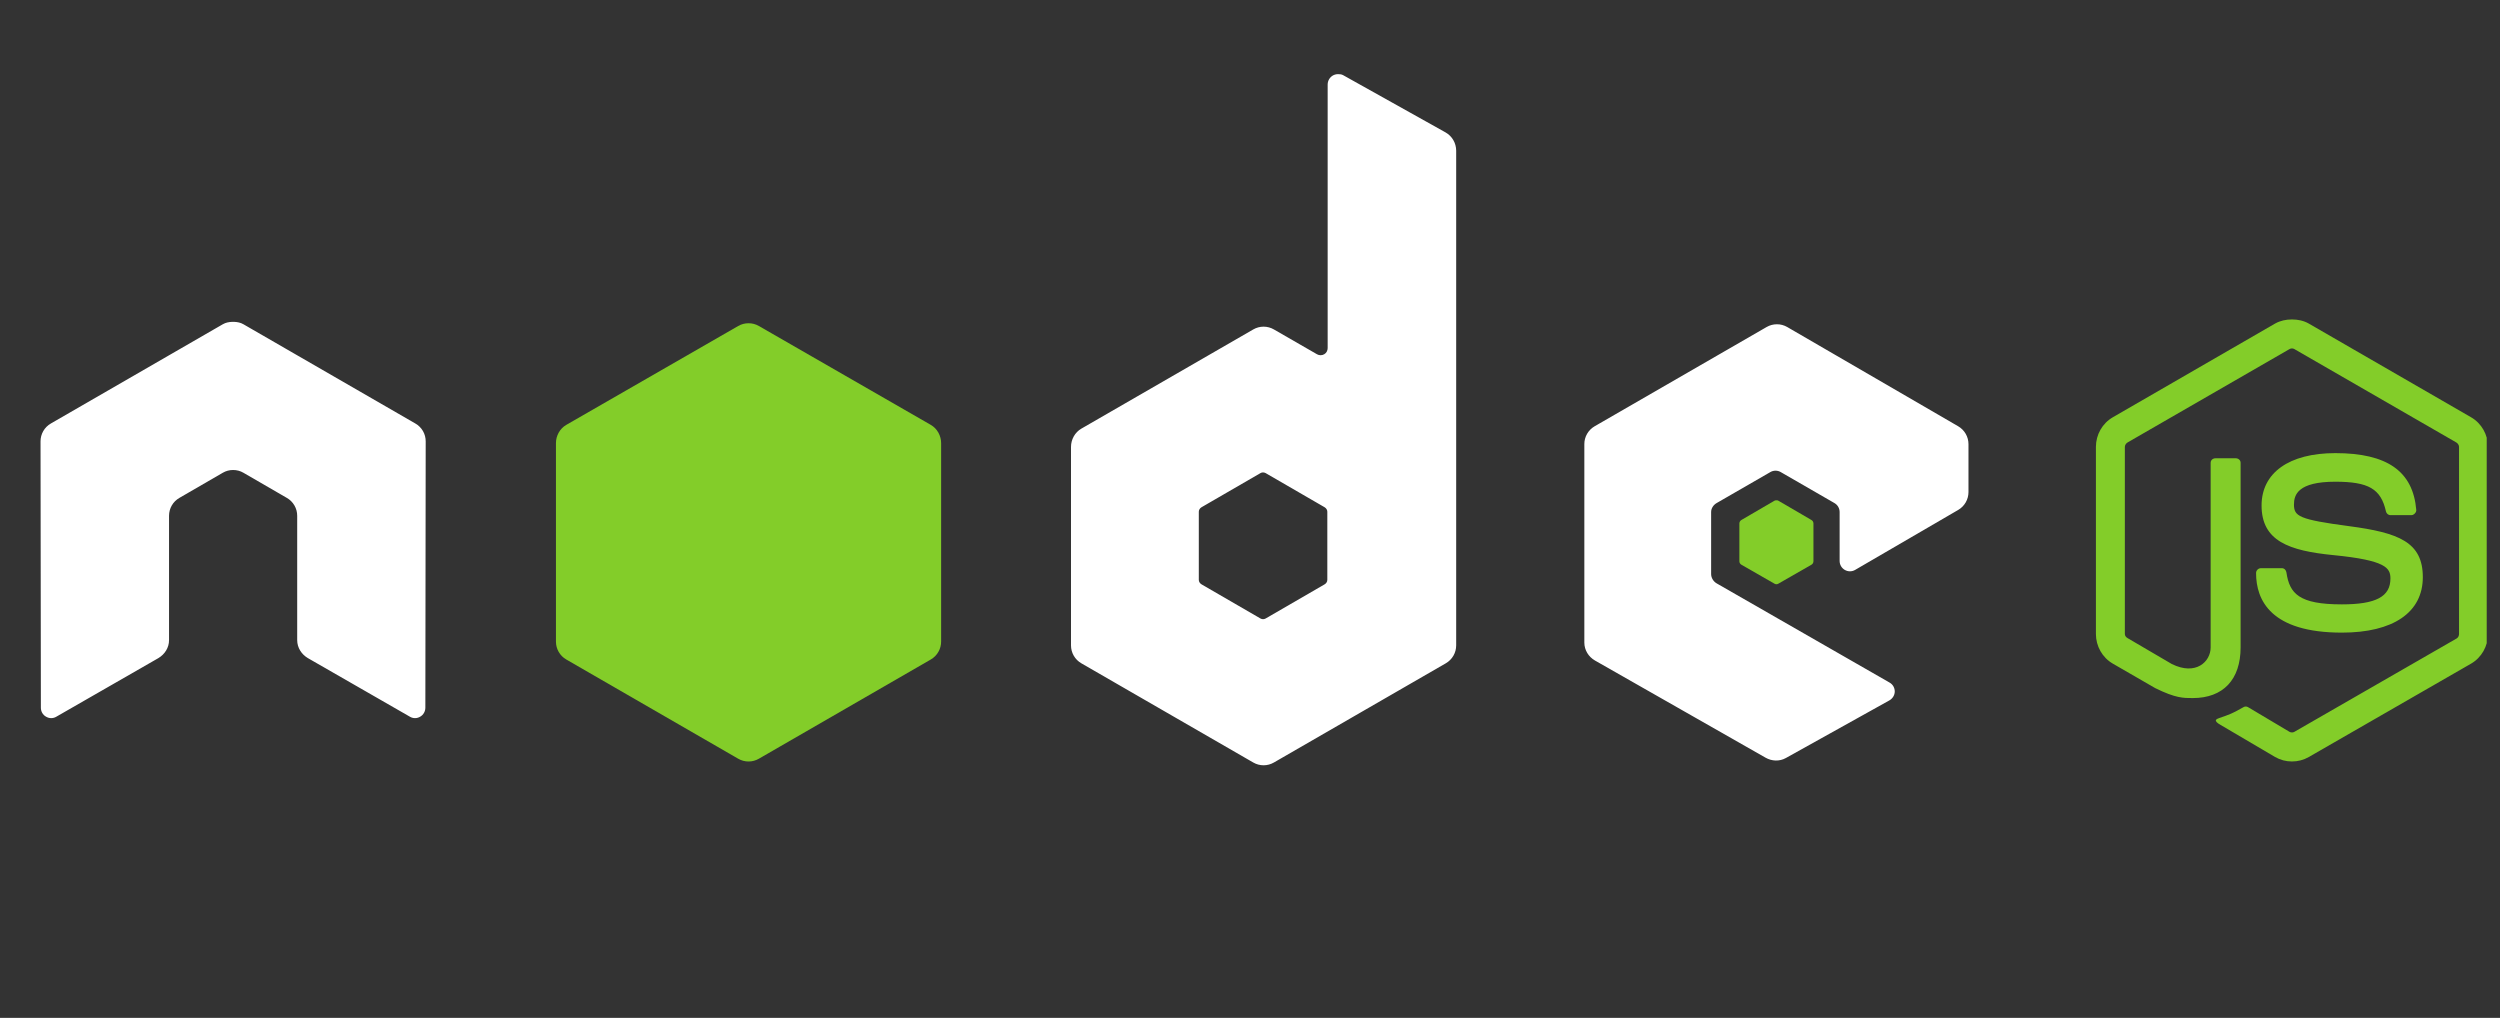
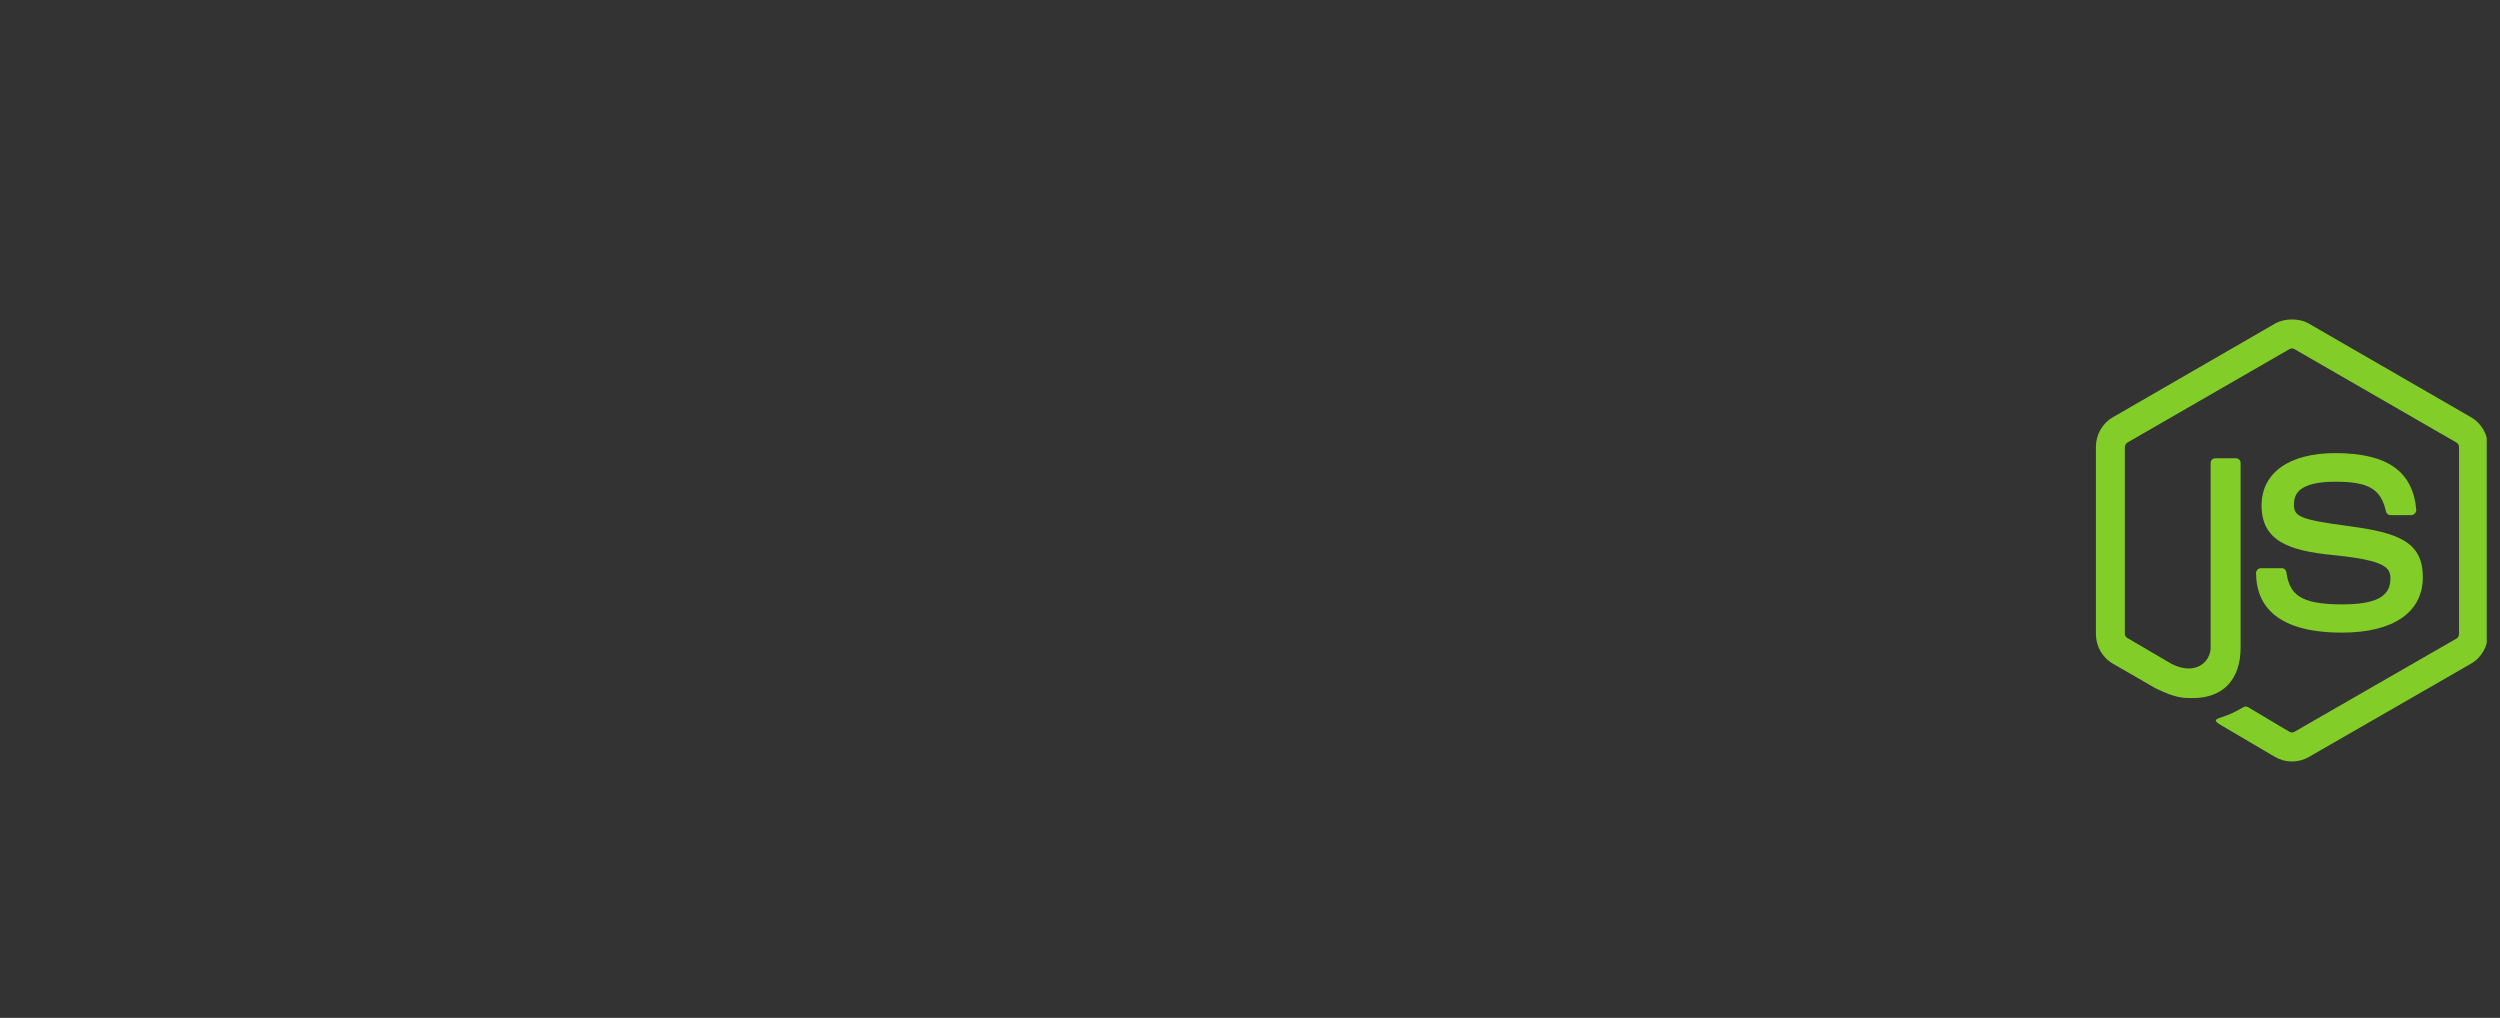
<svg xmlns="http://www.w3.org/2000/svg" width="140" height="57" viewBox="0 0 140 57" fill="none">
  <rect x="0" y="0" width="140" height="57" fill="#333333" stroke="none" />
  <g clip-path="url(#clip0_719_29898)">
    <path d="M128.349 17.889C128.015 17.889 127.691 17.958 127.404 18.12L118.317 23.368C117.729 23.707 117.371 24.346 117.371 25.027V35.504C117.371 36.184 117.729 36.823 118.317 37.163L120.69 38.533C121.843 39.101 122.268 39.092 122.793 39.092C124.5 39.092 125.474 38.056 125.474 36.256V25.915C125.474 25.768 125.348 25.664 125.204 25.664H124.066C123.92 25.664 123.796 25.768 123.796 25.915V36.256C123.796 37.054 122.965 37.856 121.616 37.182L119.146 35.735C119.059 35.688 118.992 35.604 118.992 35.504V25.027C118.992 24.928 119.058 24.827 119.146 24.776L128.214 19.548C128.255 19.524 128.301 19.512 128.349 19.512C128.396 19.512 128.443 19.524 128.484 19.548L137.552 24.777C137.638 24.829 137.706 24.925 137.706 25.028V35.504C137.706 35.604 137.656 35.706 137.571 35.755L128.484 40.983C128.406 41.029 128.299 41.029 128.214 40.983L125.879 39.594C125.844 39.575 125.804 39.565 125.764 39.565C125.723 39.565 125.684 39.575 125.648 39.594C125.004 39.959 124.882 40.002 124.278 40.211C124.129 40.263 123.903 40.344 124.355 40.597L127.404 42.391C127.691 42.557 128.017 42.644 128.349 42.642C128.681 42.644 129.007 42.558 129.294 42.392L138.382 37.163C138.97 36.821 139.327 36.184 139.327 35.504V25.027C139.327 24.347 138.97 23.708 138.382 23.368L129.294 18.121C129.01 17.958 128.683 17.889 128.349 17.889L128.349 17.889Z" fill="#83CD29" />
    <path d="M130.777 25.375C128.19 25.375 126.648 26.476 126.648 28.308C126.648 30.294 128.178 30.84 130.662 31.086C133.633 31.377 133.864 31.813 133.864 32.398C133.864 33.412 133.055 33.845 131.144 33.845C128.742 33.845 128.214 33.245 128.038 32.05C128.017 31.922 127.918 31.819 127.787 31.819H126.61C126.465 31.819 126.34 31.944 126.34 32.089C126.34 33.618 127.172 35.427 131.144 35.427C134.019 35.427 135.678 34.298 135.678 32.321C135.678 30.36 134.338 29.834 131.549 29.465C128.731 29.092 128.462 28.91 128.462 28.25C128.462 27.705 128.69 26.976 130.777 26.976C132.642 26.976 133.331 27.378 133.613 28.636C133.638 28.754 133.742 28.848 133.864 28.848H135.041C135.114 28.848 135.184 28.803 135.234 28.751C135.283 28.696 135.318 28.633 135.311 28.558C135.129 26.393 133.685 25.375 130.777 25.375Z" fill="#83CD29" />
-     <path d="M74.928 4.152C74.826 4.153 74.727 4.179 74.638 4.229C74.551 4.281 74.478 4.354 74.427 4.442C74.376 4.53 74.35 4.63 74.349 4.731V19.491C74.349 19.635 74.282 19.765 74.156 19.838C74.095 19.874 74.025 19.892 73.954 19.892C73.882 19.892 73.813 19.874 73.751 19.838L71.339 18.449C71.163 18.347 70.964 18.293 70.76 18.293C70.557 18.293 70.358 18.347 70.182 18.449L60.554 24.005C60.195 24.213 59.976 24.612 59.976 25.028V36.141C59.976 36.556 60.195 36.936 60.554 37.144L70.182 42.7C70.358 42.802 70.557 42.856 70.76 42.856C70.964 42.856 71.163 42.802 71.339 42.7L80.967 37.144C81.143 37.042 81.289 36.896 81.391 36.72C81.493 36.544 81.546 36.344 81.546 36.141V8.436C81.545 8.227 81.49 8.023 81.385 7.843C81.28 7.664 81.129 7.515 80.948 7.413L75.217 4.21C75.127 4.16 75.028 4.151 74.928 4.152ZM12.996 18.024C12.813 18.032 12.64 18.064 12.476 18.159L2.848 23.716C2.672 23.817 2.525 23.963 2.424 24.139C2.322 24.316 2.269 24.515 2.27 24.719L2.289 39.633C2.289 39.84 2.396 40.033 2.578 40.134C2.666 40.187 2.766 40.215 2.868 40.215C2.97 40.215 3.07 40.187 3.157 40.134L8.868 36.855C9.23 36.64 9.466 36.266 9.466 35.851V28.886C9.466 28.471 9.684 28.09 10.045 27.883L12.476 26.475C12.651 26.372 12.851 26.319 13.054 26.32C13.253 26.32 13.457 26.37 13.633 26.475L16.064 27.883C16.241 27.984 16.387 28.13 16.489 28.307C16.591 28.483 16.644 28.683 16.643 28.886V35.851C16.643 36.266 16.882 36.642 17.241 36.854L22.952 40.134C23.039 40.187 23.139 40.215 23.241 40.215C23.343 40.215 23.443 40.187 23.531 40.134C23.619 40.084 23.692 40.01 23.743 39.922C23.793 39.834 23.82 39.734 23.82 39.633L23.839 24.719C23.84 24.515 23.787 24.315 23.686 24.139C23.584 23.963 23.437 23.817 23.26 23.716L13.633 18.159C13.47 18.064 13.297 18.032 13.112 18.024H12.996ZM99.507 18.159C99.306 18.159 99.109 18.21 98.929 18.314L89.302 23.87C89.125 23.972 88.979 24.118 88.877 24.294C88.775 24.47 88.722 24.67 88.723 24.873V35.986C88.723 36.404 88.958 36.783 89.32 36.99L98.871 42.43C99.224 42.631 99.654 42.647 100.009 42.449L105.797 39.227C105.981 39.125 106.105 38.935 106.106 38.726C106.107 38.624 106.08 38.524 106.03 38.435C105.979 38.347 105.905 38.274 105.816 38.224L96.131 32.668C95.95 32.564 95.823 32.355 95.823 32.147V28.674C95.823 28.466 95.951 28.276 96.131 28.172L99.141 26.436C99.229 26.385 99.329 26.358 99.43 26.358C99.532 26.358 99.632 26.385 99.72 26.436L102.729 28.172C102.817 28.223 102.891 28.296 102.942 28.384C102.992 28.472 103.019 28.572 103.019 28.674V31.413C103.019 31.515 103.045 31.615 103.096 31.703C103.147 31.791 103.22 31.864 103.308 31.915C103.489 32.019 103.707 32.02 103.887 31.915L109.656 28.558C109.832 28.457 109.978 28.31 110.08 28.134C110.181 27.958 110.235 27.758 110.235 27.555V24.874C110.235 24.459 110.015 24.078 109.656 23.87L100.086 18.314C99.91 18.212 99.711 18.158 99.507 18.159ZM70.722 26.455C70.772 26.455 70.831 26.468 70.876 26.494L74.175 28.404C74.265 28.456 74.33 28.551 74.33 28.654V32.474C74.33 32.578 74.266 32.674 74.175 32.725L70.876 34.636C70.832 34.661 70.782 34.674 70.732 34.674C70.681 34.674 70.631 34.661 70.587 34.636L67.288 32.725C67.198 32.673 67.133 32.578 67.133 32.474V28.654C67.133 28.551 67.198 28.456 67.288 28.404L70.587 26.494C70.627 26.469 70.674 26.456 70.722 26.456L70.722 26.455Z" fill="white" />
-     <path d="M41.918 18.102C41.717 18.102 41.519 18.152 41.339 18.256L31.712 23.793C31.352 24 31.133 24.401 31.133 24.816V35.929C31.133 36.344 31.352 36.724 31.712 36.932L41.339 42.488C41.515 42.59 41.715 42.644 41.918 42.644C42.121 42.644 42.321 42.59 42.497 42.488L52.124 36.932C52.3 36.831 52.447 36.684 52.548 36.508C52.65 36.332 52.703 36.132 52.703 35.929V24.816C52.703 24.4 52.484 24 52.124 23.793L42.497 18.256C42.321 18.154 42.121 18.101 41.918 18.102ZM99.489 28.018C99.451 28.018 99.408 28.018 99.373 28.038L97.521 29.118C97.487 29.137 97.458 29.165 97.437 29.199C97.417 29.233 97.406 29.272 97.405 29.311V31.433C97.405 31.513 97.451 31.587 97.521 31.626L99.373 32.688C99.443 32.728 99.517 32.728 99.585 32.688L101.437 31.626C101.472 31.607 101.501 31.579 101.521 31.545C101.541 31.511 101.552 31.473 101.553 31.433V29.311C101.552 29.271 101.541 29.233 101.521 29.199C101.501 29.165 101.472 29.137 101.437 29.118L99.585 28.038C99.551 28.017 99.527 28.018 99.489 28.018Z" fill="#83CD29" />
  </g>
  <defs>
    <clipPath id="clip0_719_29898">
      <rect width="137.565" height="56" fill="white" transform="translate(1.691 0.5)" />
    </clipPath>
  </defs>
</svg>